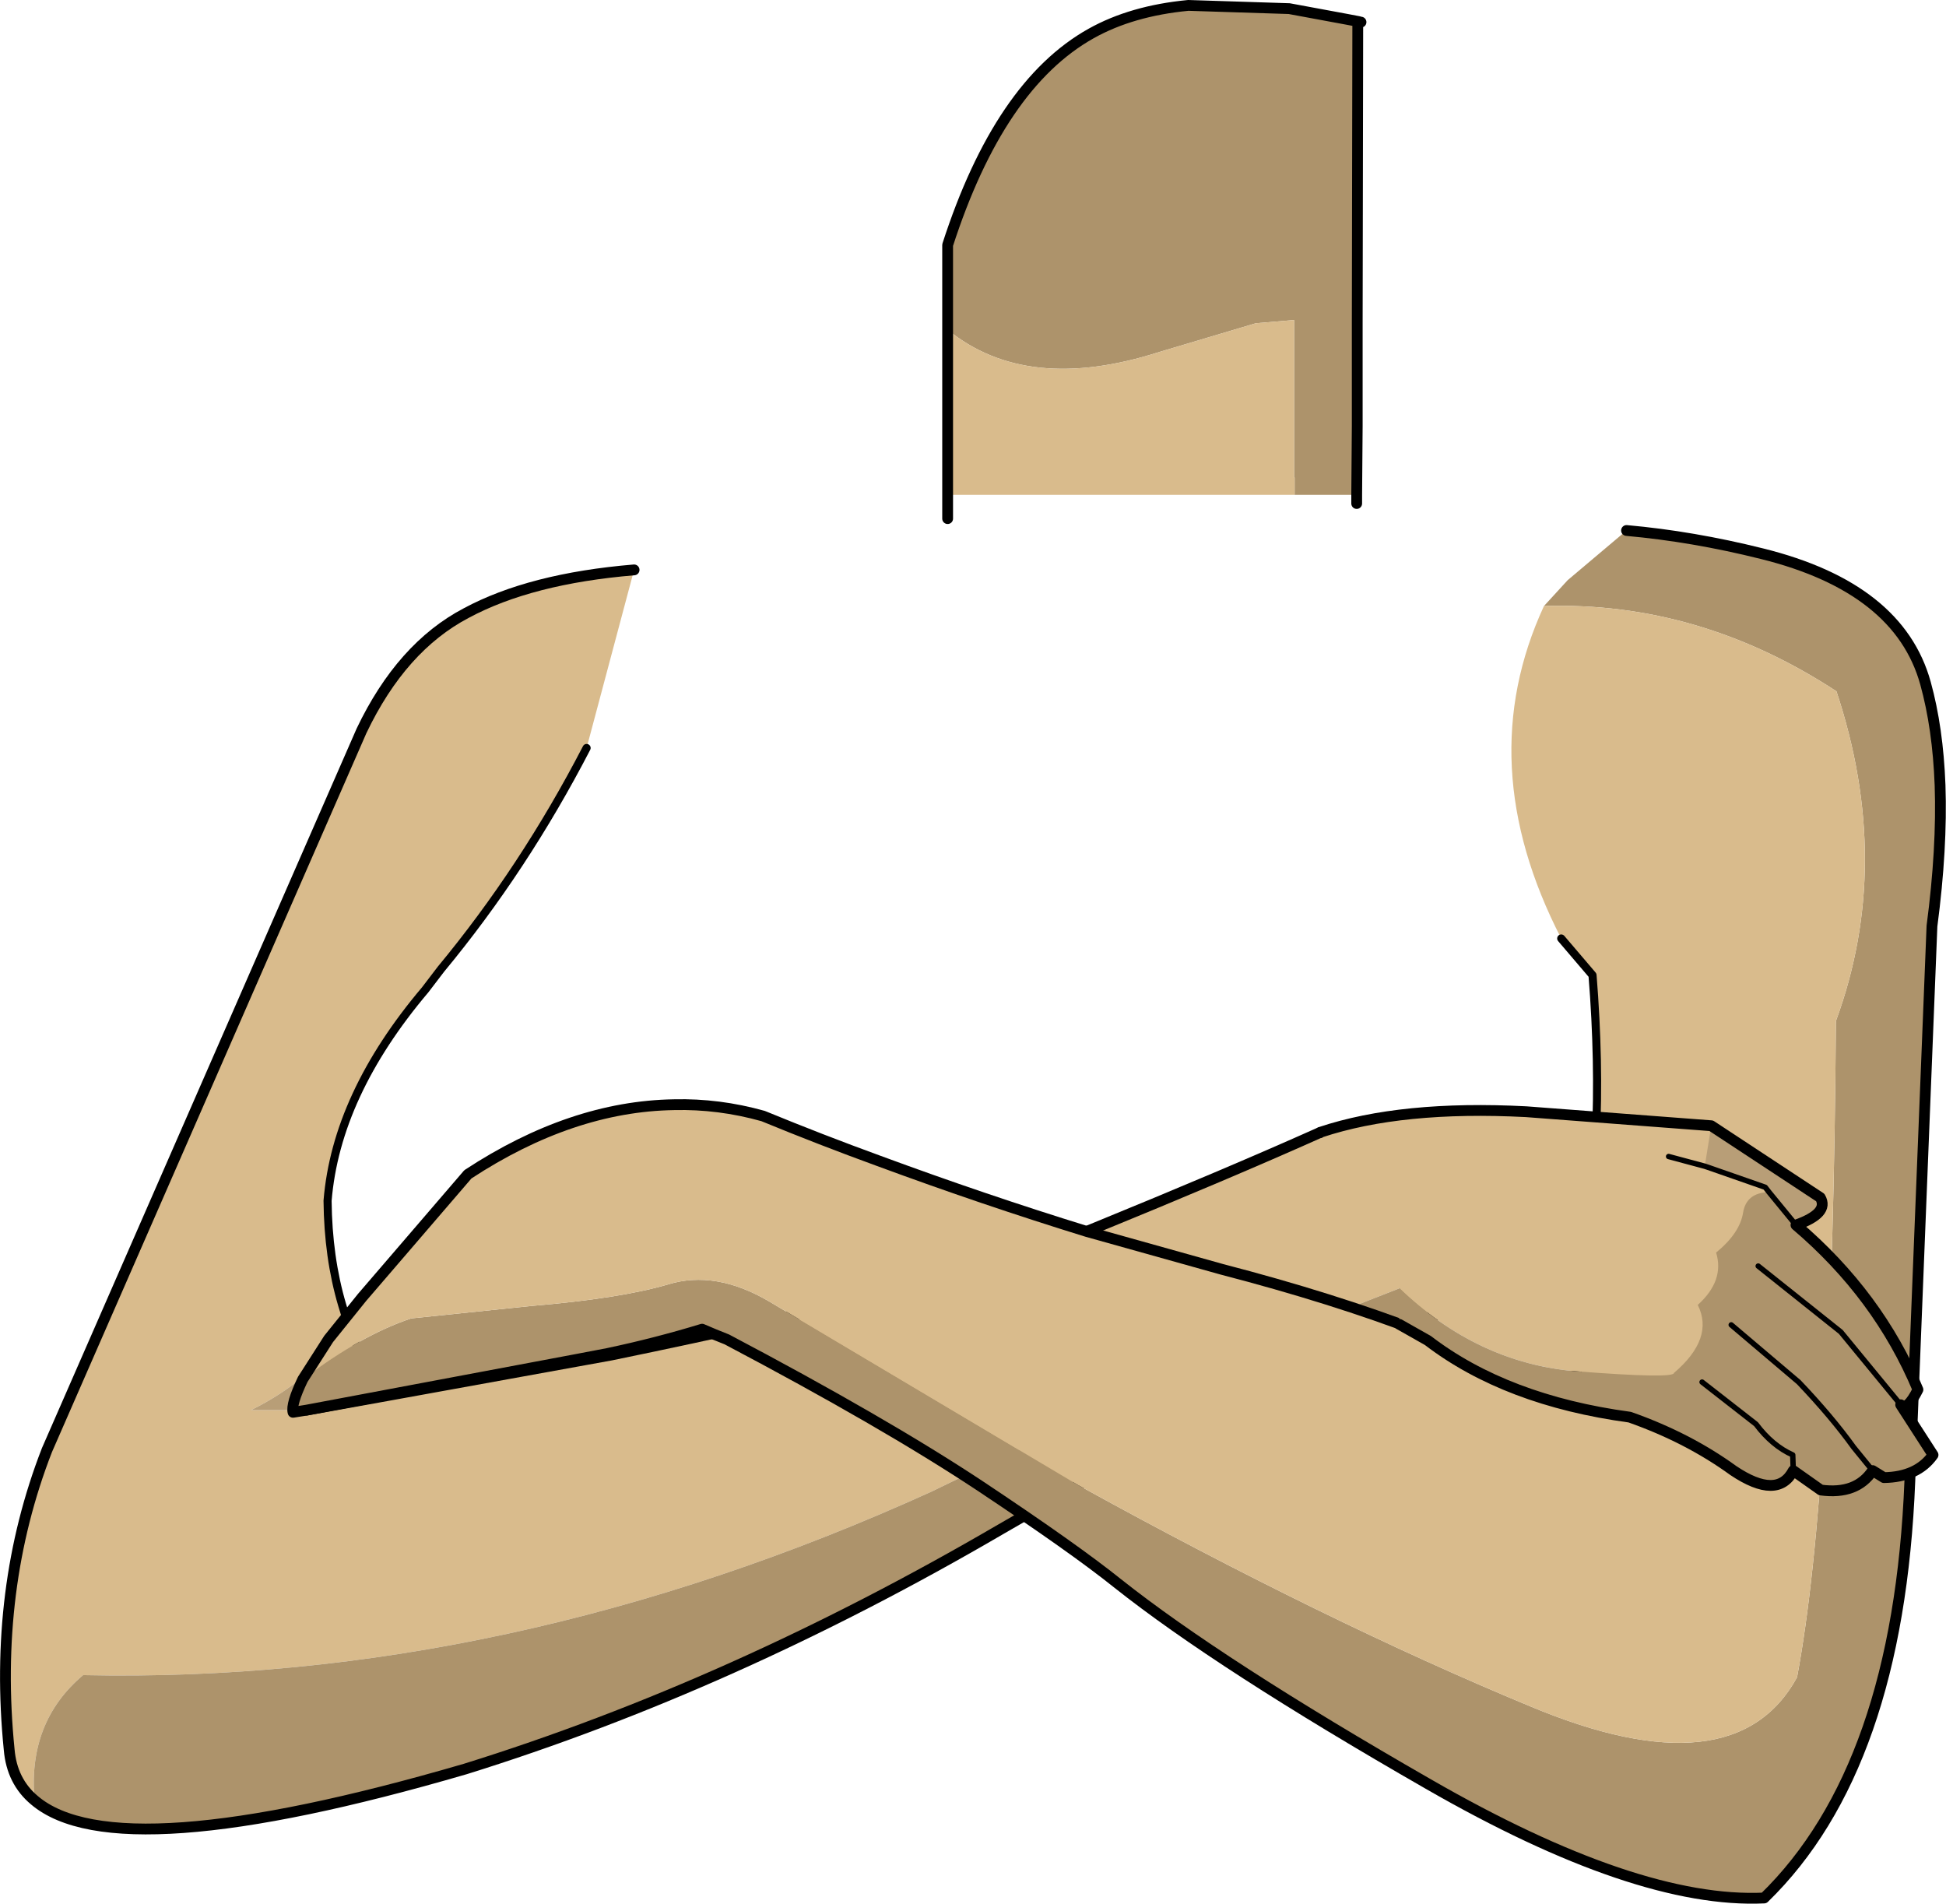
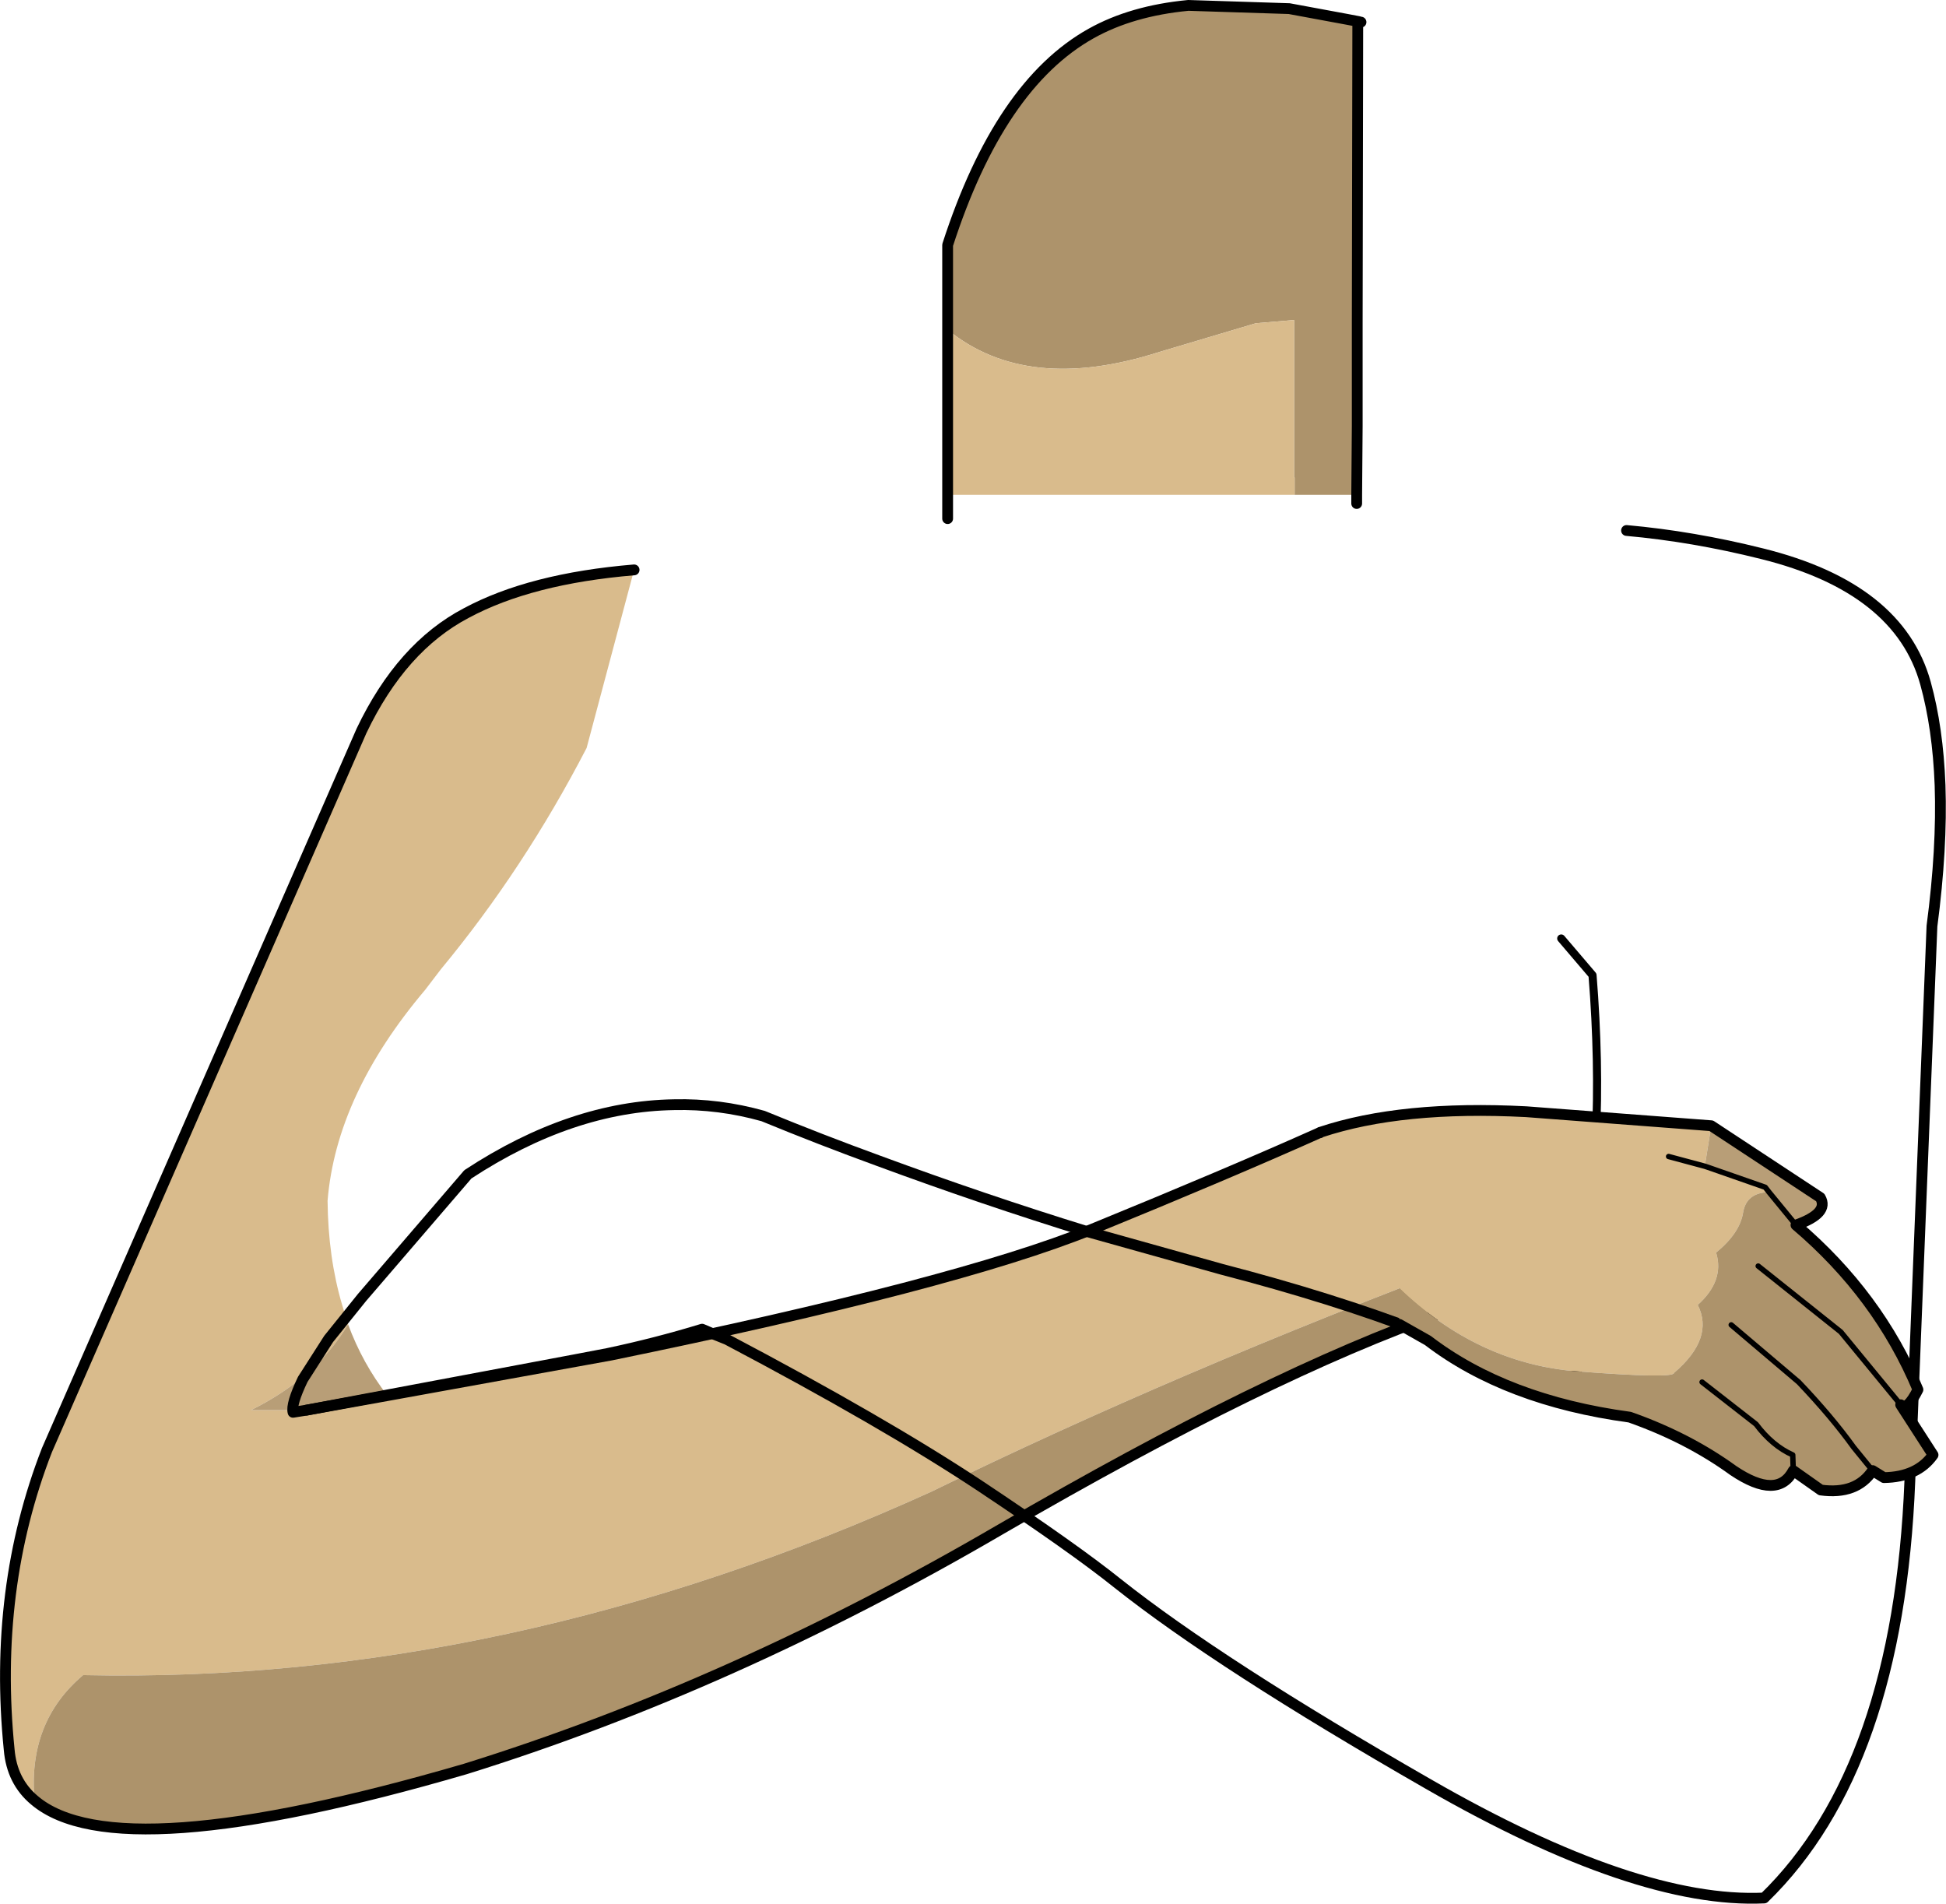
<svg xmlns="http://www.w3.org/2000/svg" height="176.4px" width="180.3px">
  <g transform="matrix(1.0, 0.0, 0.0, 1.0, 94.4, 227.8)">
    <path d="M-91.2 -61.0 Q-93.3 -62.75 -93.55 -65.7 -95.05 -80.6 -90.05 -93.45 L-60.9 -160.1 Q-57.2 -167.85 -51.2 -171.0 -45.25 -174.2 -35.65 -175.0 L-40.05 -158.5 Q-45.85 -147.3 -53.55 -138.0 L-55.0 -136.1 Q-63.25 -126.35 -64.05 -116.55 -64.0 -111.3 -62.7 -106.9 L-62.15 -105.1 Q-65.1 -100.15 -71.15 -97.15 L-66.0 -97.15 -58.5 -98.5 -37.8 -102.25 Q-5.85 -108.8 6.75 -113.9 19.35 -119.05 27.85 -122.85 L27.9 -122.85 Q50.35 -127.7 42.1 -111.05 14.6 -100.7 -8.1 -89.6 -47.4 -71.75 -86.7 -72.6 -91.85 -68.25 -91.2 -61.0" fill="#d9bb8c" fill-rule="evenodd" stroke="none" />
    <path d="M42.1 -111.05 L39.3 -106.2 Q23.15 -100.55 -1.7 -86.1 -26.55 -71.6 -51.3 -63.9 -83.55 -54.5 -91.2 -61.0 -91.85 -68.25 -86.7 -72.6 -47.4 -71.75 -8.1 -89.6 14.6 -100.7 42.1 -111.05" fill="#ad936b" fill-rule="evenodd" stroke="none" />
    <path d="M-62.15 -105.1 Q-60.8 -101.45 -58.5 -98.5 L-66.0 -97.15 -71.15 -97.15 Q-65.1 -100.15 -62.15 -105.1" fill="#b89e77" fill-rule="evenodd" stroke="none" />
    <path d="M-91.2 -61.0 Q-93.3 -62.75 -93.55 -65.7 -95.05 -80.6 -90.05 -93.45 L-60.9 -160.1 Q-57.2 -167.85 -51.2 -171.0 -45.25 -174.2 -35.65 -175.0 M-58.5 -98.5 L-37.8 -102.25 Q-5.85 -108.8 6.75 -113.9 19.35 -119.05 27.85 -122.85 L27.9 -122.85 M39.3 -106.2 Q23.15 -100.55 -1.7 -86.1 -26.55 -71.6 -51.3 -63.9 -83.55 -54.5 -91.2 -61.0 M-66.0 -97.15 L-58.5 -98.5" fill="none" stroke="#000000" stroke-linecap="round" stroke-linejoin="round" stroke-width="1.0" />
-     <path d="M-40.05 -158.5 Q-45.85 -147.3 -53.55 -138.0 L-55.0 -136.1 Q-63.25 -126.35 -64.05 -116.55 -64.0 -111.3 -62.7 -106.9 L-62.15 -105.1 Q-60.8 -101.45 -58.5 -98.5" fill="none" stroke="#000000" stroke-linecap="round" stroke-linejoin="round" stroke-width="0.75" />
-     <path d="M56.3 -178.65 Q62.45 -178.1 68.85 -176.5 81.55 -173.35 84.0 -164.5 85.15 -160.35 85.35 -155.05 85.55 -149.2 84.6 -142.0 L82.55 -90.6 Q81.5 -64.05 69.05 -51.95 57.25 -51.4 37.95 -62.5 18.6 -73.6 9.15 -81.1 5.1 -84.35 -3.7 -90.2 -12.55 -96.05 -27.05 -103.7 -28.2 -104.15 -29.35 -104.65 -33.6 -103.35 -38.1 -102.4 L-41.25 -101.8 -66.0 -97.15 -67.25 -96.95 Q-67.45 -97.7 -66.35 -100.0 -60.95 -104.1 -56.3 -105.65 L-45.2 -106.8 Q-36.9 -107.5 -32.5 -108.8 -28.1 -110.15 -23.1 -107.2 L5.5 -90.2 Q28.45 -77.55 47.4 -69.7 66.3 -61.8 72.1 -72.4 75.4 -90.0 75.7 -133.2 81.05 -147.75 75.75 -163.75 63.0 -172.1 48.65 -171.65 L50.85 -174.05 56.3 -178.65" fill="#ad936b" fill-rule="evenodd" stroke="none" />
-     <path d="M-66.35 -100.0 L-63.95 -103.75 -60.85 -107.6 -58.7 -110.1 -51.05 -119.0 Q-41.45 -125.3 -31.95 -125.45 -27.8 -125.55 -23.7 -124.4 -18.35 -122.2 -13.0 -120.25 -3.25 -116.65 6.3 -113.7 L18.8 -110.2 Q39.4 -104.85 51.35 -97.7 L52.95 -113.85 53.35 -120.4 53.45 -122.2 Q53.8 -129.4 53.15 -137.45 L50.25 -140.85 Q41.9 -157.05 48.65 -171.65 63.0 -172.1 75.75 -163.75 81.05 -147.75 75.7 -133.2 75.4 -90.0 72.1 -72.4 66.3 -61.8 47.4 -69.7 28.45 -77.55 5.5 -90.2 L-23.1 -107.2 Q-28.1 -110.15 -32.5 -108.8 -36.9 -107.5 -45.2 -106.8 L-56.3 -105.65 Q-60.95 -104.1 -66.35 -100.0" fill="#d9bb8c" fill-rule="evenodd" stroke="none" />
    <path d="M56.3 -178.65 Q62.45 -178.1 68.85 -176.5 81.55 -173.35 84.0 -164.5 85.15 -160.35 85.35 -155.05 85.55 -149.2 84.6 -142.0 L82.55 -90.6 Q81.5 -64.05 69.05 -51.95 57.25 -51.4 37.95 -62.5 18.6 -73.6 9.15 -81.1 5.1 -84.35 -3.7 -90.2 -12.55 -96.05 -27.05 -103.7 -28.2 -104.15 -29.35 -104.65 -33.6 -103.35 -38.1 -102.4 L-41.25 -101.8 -66.0 -97.15 -67.25 -96.95 Q-67.45 -97.7 -66.35 -100.0 L-63.95 -103.75 -60.85 -107.6 -58.7 -110.1 -51.05 -119.0 Q-41.45 -125.3 -31.95 -125.45 -27.8 -125.55 -23.7 -124.4 -18.35 -122.2 -13.0 -120.25 -3.25 -116.65 6.3 -113.7 L18.8 -110.2 Q39.4 -104.85 51.35 -97.7 L52.95 -113.85 53.35 -120.4 53.45 -122.2" fill="none" stroke="#000000" stroke-linecap="round" stroke-linejoin="round" stroke-width="1.0" />
    <path d="M53.45 -122.2 Q53.8 -129.4 53.15 -137.45 L50.25 -140.85" fill="none" stroke="#000000" stroke-linecap="round" stroke-linejoin="round" stroke-width="0.75" />
    <path d="M60.2 -120.65 L63.55 -119.75 60.2 -120.65 M63.55 -119.75 L63.85 -119.65 69.15 -117.8 69.5 -117.35 Q67.4 -117.3 67.1 -115.45 66.8 -113.55 64.6 -111.75 65.4 -109.15 62.9 -106.9 64.45 -103.8 60.7 -100.6 60.7 -100.05 51.65 -100.75 42.5 -101.5 35.25 -108.45 L27.95 -122.9 Q35.45 -125.4 47.0 -124.8 L64.15 -123.5 63.55 -119.75" fill="#d9bb8c" fill-rule="evenodd" stroke="none" />
    <path d="M69.5 -117.35 L72.0 -114.3 Q79.65 -107.8 83.3 -99.05 82.3 -97.05 81.7 -97.65 L84.7 -93.0 Q83.25 -90.95 80.15 -90.9 L79.1 -91.55 Q77.6 -89.3 74.3 -89.75 L71.75 -91.55 Q70.3 -88.8 66.2 -91.55 62.0 -94.6 56.6 -96.5 45.15 -98.05 37.9 -103.6 L35.25 -105.1 35.25 -108.45 Q42.5 -101.5 51.65 -100.75 60.7 -100.05 60.7 -100.6 64.45 -103.8 62.9 -106.9 65.4 -109.15 64.6 -111.75 66.8 -113.55 67.1 -115.45 67.4 -117.3 69.5 -117.35 M63.3 -99.75 L68.3 -95.85 Q69.8 -93.85 71.7 -93.0 L71.75 -91.55 71.7 -93.0 Q69.8 -93.85 68.3 -95.85 L63.3 -99.75 M68.5 -110.5 L76.15 -104.4 81.7 -97.65 76.15 -104.4 68.5 -110.5 M66.0 -105.05 L72.25 -99.75 Q75.3 -96.55 77.35 -93.7 L79.1 -91.55 77.35 -93.7 Q75.3 -96.55 72.25 -99.75 L66.0 -105.05" fill="#ad936b" fill-rule="evenodd" stroke="none" />
    <path d="M63.55 -119.75 L64.6 -119.45 63.85 -119.65 63.55 -119.75" fill="#e2c292" fill-rule="evenodd" stroke="none" />
    <path d="M63.85 -119.65 L64.6 -119.45 63.55 -119.75 64.15 -123.5 74.25 -116.85 Q75.1 -115.4 72.0 -114.3 L69.5 -117.35 69.15 -117.8 63.85 -119.65" fill="#b89e77" fill-rule="evenodd" stroke="none" />
    <path d="M63.55 -119.75 L60.2 -120.65 M63.55 -119.75 L63.85 -119.65 69.15 -117.8 69.5 -117.35 72.0 -114.3 M71.75 -91.55 L71.7 -93.0 Q69.8 -93.85 68.3 -95.85 L63.3 -99.75 M81.7 -97.65 L76.15 -104.4 68.5 -110.5 M79.1 -91.55 L77.35 -93.7 Q75.3 -96.55 72.25 -99.75 L66.0 -105.05" fill="none" stroke="#000000" stroke-linecap="round" stroke-linejoin="round" stroke-width="0.5" />
    <path d="M72.0 -114.3 Q75.1 -115.4 74.25 -116.85 L64.15 -123.5 47.0 -124.8 Q35.45 -125.4 27.95 -122.9 M35.25 -105.1 L37.9 -103.6 Q45.15 -98.05 56.6 -96.5 62.0 -94.6 66.2 -91.55 70.3 -88.8 71.75 -91.55 L74.3 -89.75 Q77.6 -89.3 79.1 -91.55 L80.15 -90.9 Q83.25 -90.95 84.7 -93.0 L81.7 -97.65 Q82.3 -97.05 83.3 -99.05 79.65 -107.8 72.0 -114.3" fill="none" stroke="#000000" stroke-linecap="round" stroke-linejoin="round" stroke-width="1.0" />
    <path d="M15.7 -227.3 L25.05 -227.0 30.45 -226.0 31.4 -225.8 31.35 -197.85 31.35 -192.0 31.35 -191.25 31.35 -188.35 31.3 -181.95 25.55 -181.95 25.55 -183.55 25.5 -183.55 25.5 -198.15 21.95 -197.85 13.05 -195.2 Q0.75 -191.25 -6.6 -197.25 L-6.6 -205.1 Q-1.8 -219.95 6.7 -224.7 10.45 -226.8 15.7 -227.3" fill="#ad936b" fill-rule="evenodd" stroke="none" />
    <path d="M31.5 -225.8 L31.65 -225.75 31.7 -225.75 31.75 -225.75 31.7 -197.85 31.7 -191.4 31.7 -191.25 31.7 -188.35 31.7 -181.95 31.3 -181.95 31.35 -188.35 31.35 -191.25 31.35 -192.0 31.35 -197.85 31.4 -225.8 31.5 -225.8 M15.7 -227.3 Q10.45 -226.8 6.7 -224.7 -1.8 -219.95 -6.6 -205.1 L-6.6 -197.25 -6.6 -181.95 -7.0 -181.95 -7.0 -205.1 Q-2.2 -219.95 6.3 -224.7 10.2 -226.9 15.7 -227.3" fill="#e2c292" fill-rule="evenodd" stroke="none" />
    <path d="M-6.6 -197.25 Q0.75 -191.25 13.05 -195.2 L21.95 -197.85 25.5 -198.15 25.5 -183.55 25.55 -183.55 25.55 -181.95 -6.6 -181.95 -6.6 -197.25" fill="#d9bb8c" fill-rule="evenodd" stroke="none" />
    <path d="M15.7 -227.3 L25.05 -227.0 30.45 -226.0 31.5 -225.8 31.65 -225.75 31.7 -225.75 M31.3 -181.95 L31.3 -181.15 M15.7 -227.3 Q10.45 -226.8 6.7 -224.7 -1.8 -219.95 -6.6 -205.1 L-6.6 -197.25 -6.6 -181.95 -6.6 -179.75 M31.3 -181.95 L31.35 -188.35 31.35 -191.25 31.35 -192.0 31.35 -197.85 31.4 -225.8" fill="none" stroke="#000000" stroke-linecap="round" stroke-linejoin="round" stroke-width="1.0" />
  </g>
</svg>